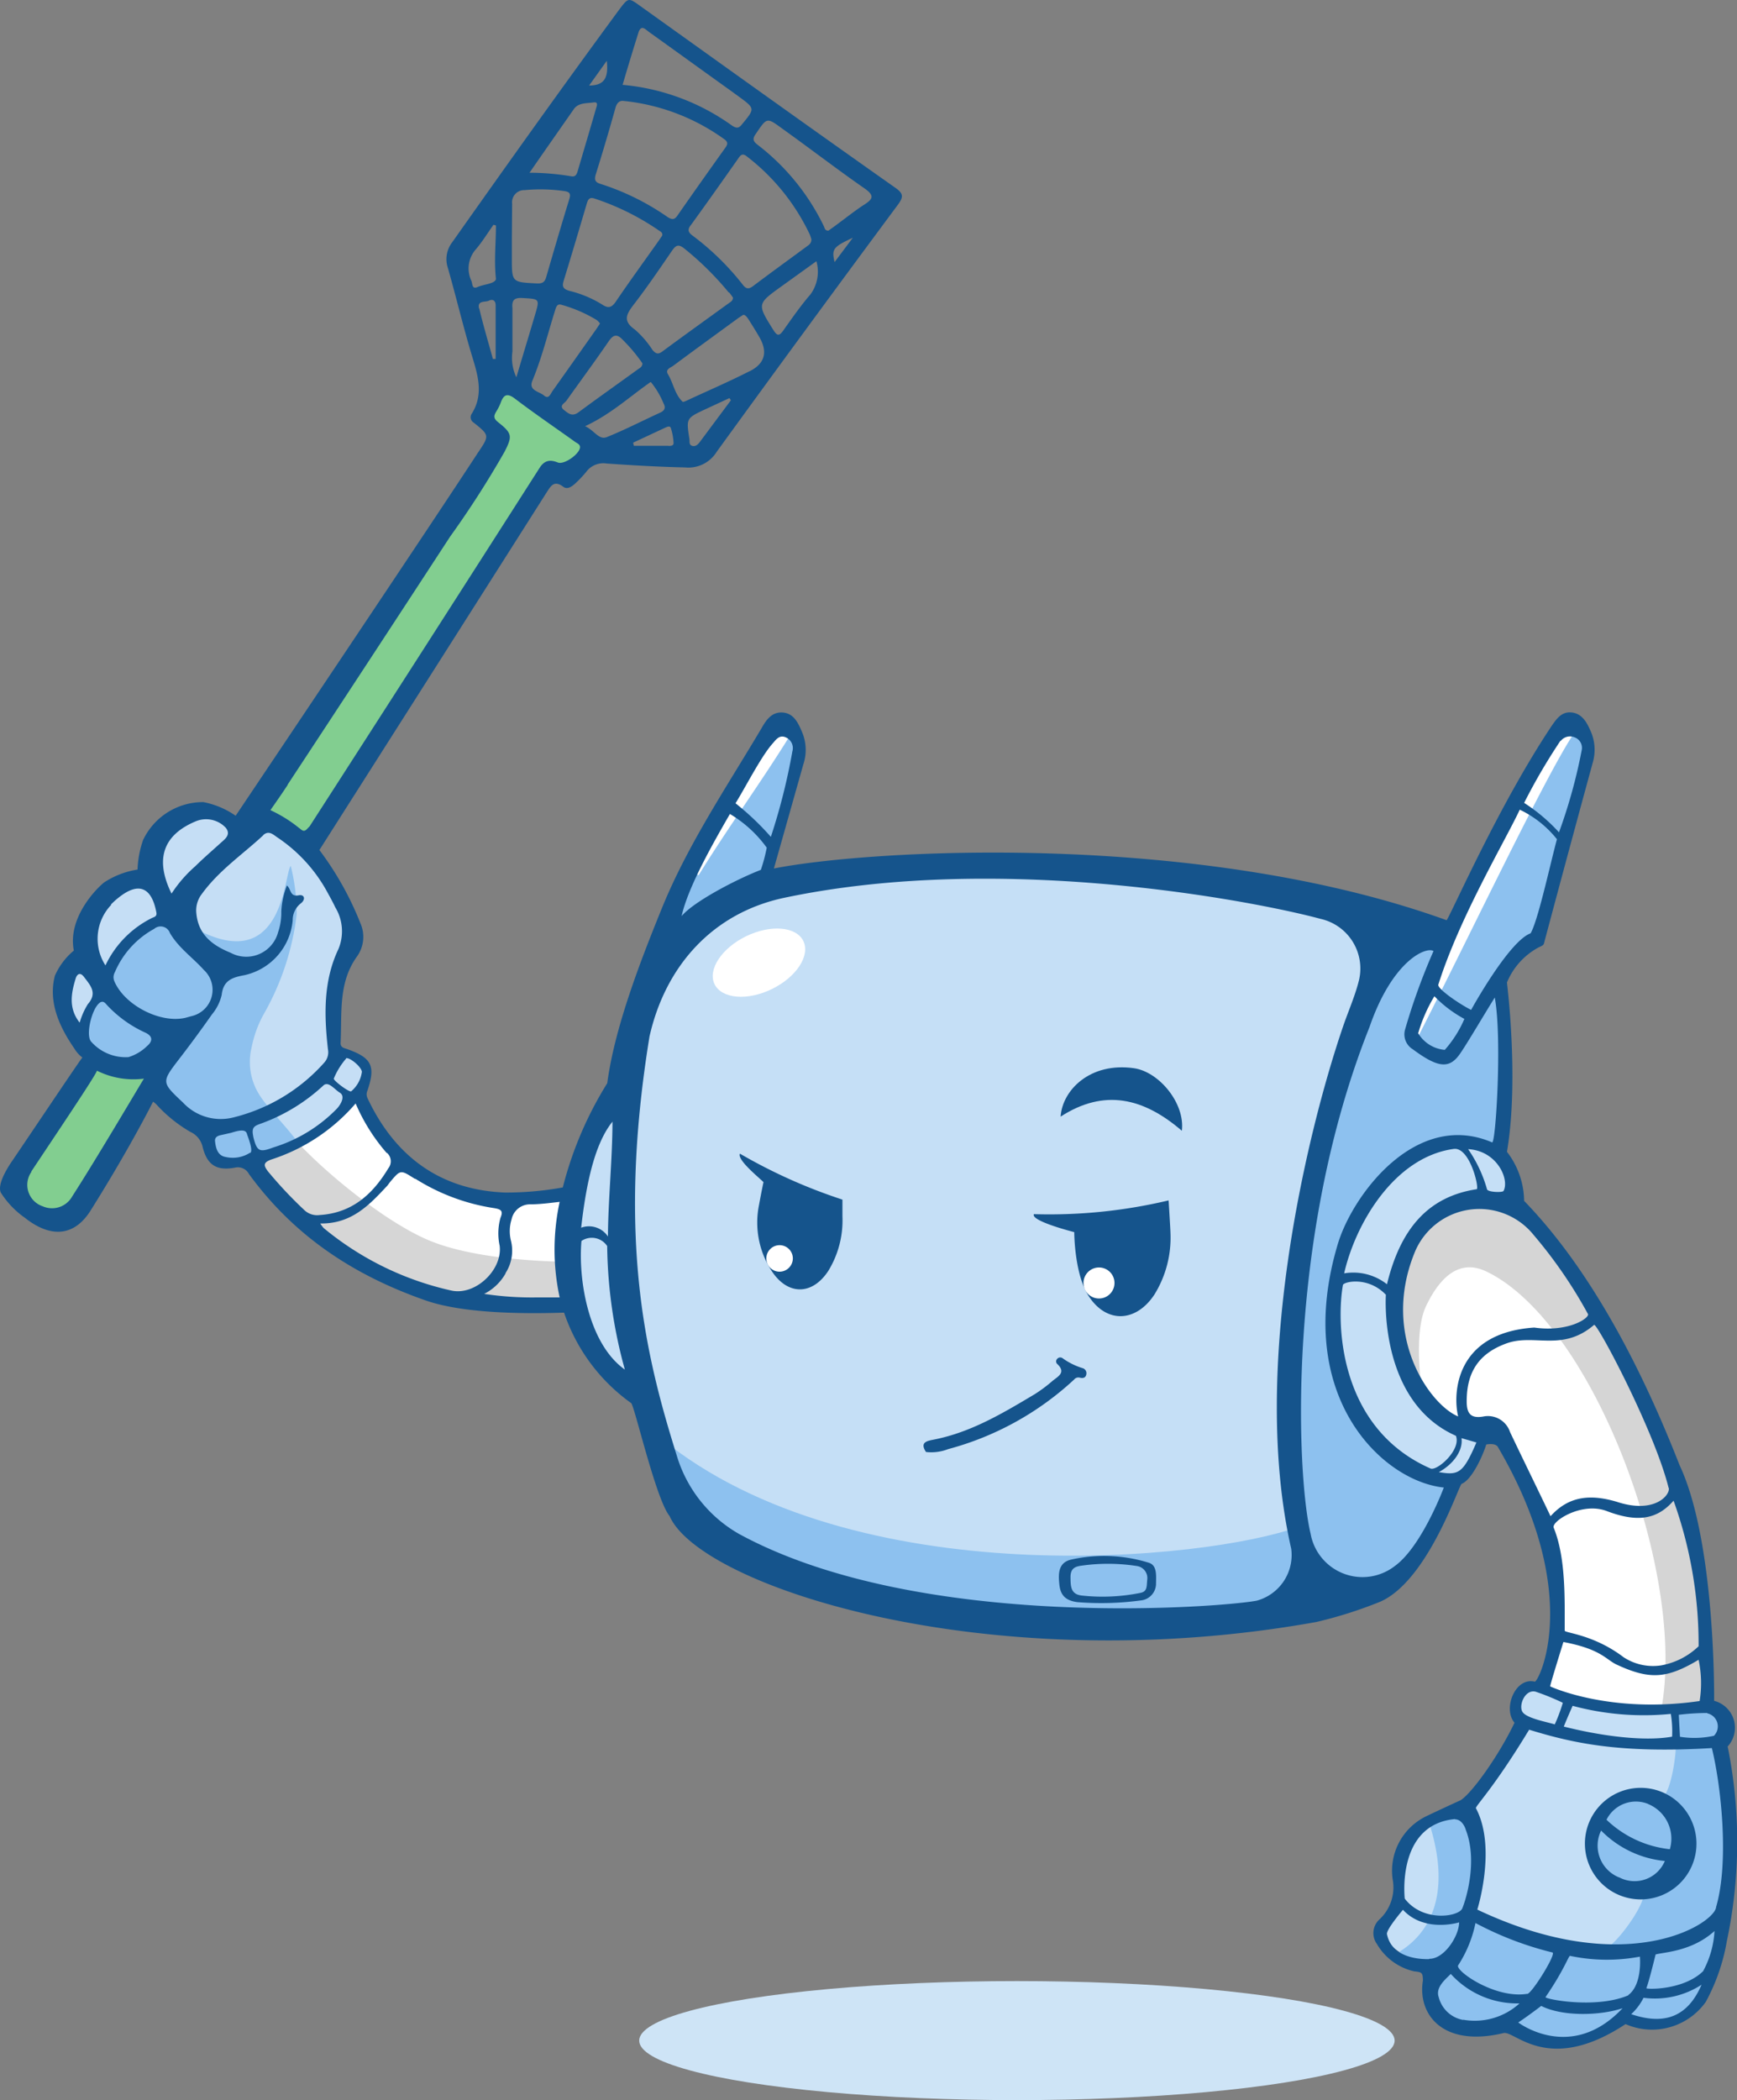
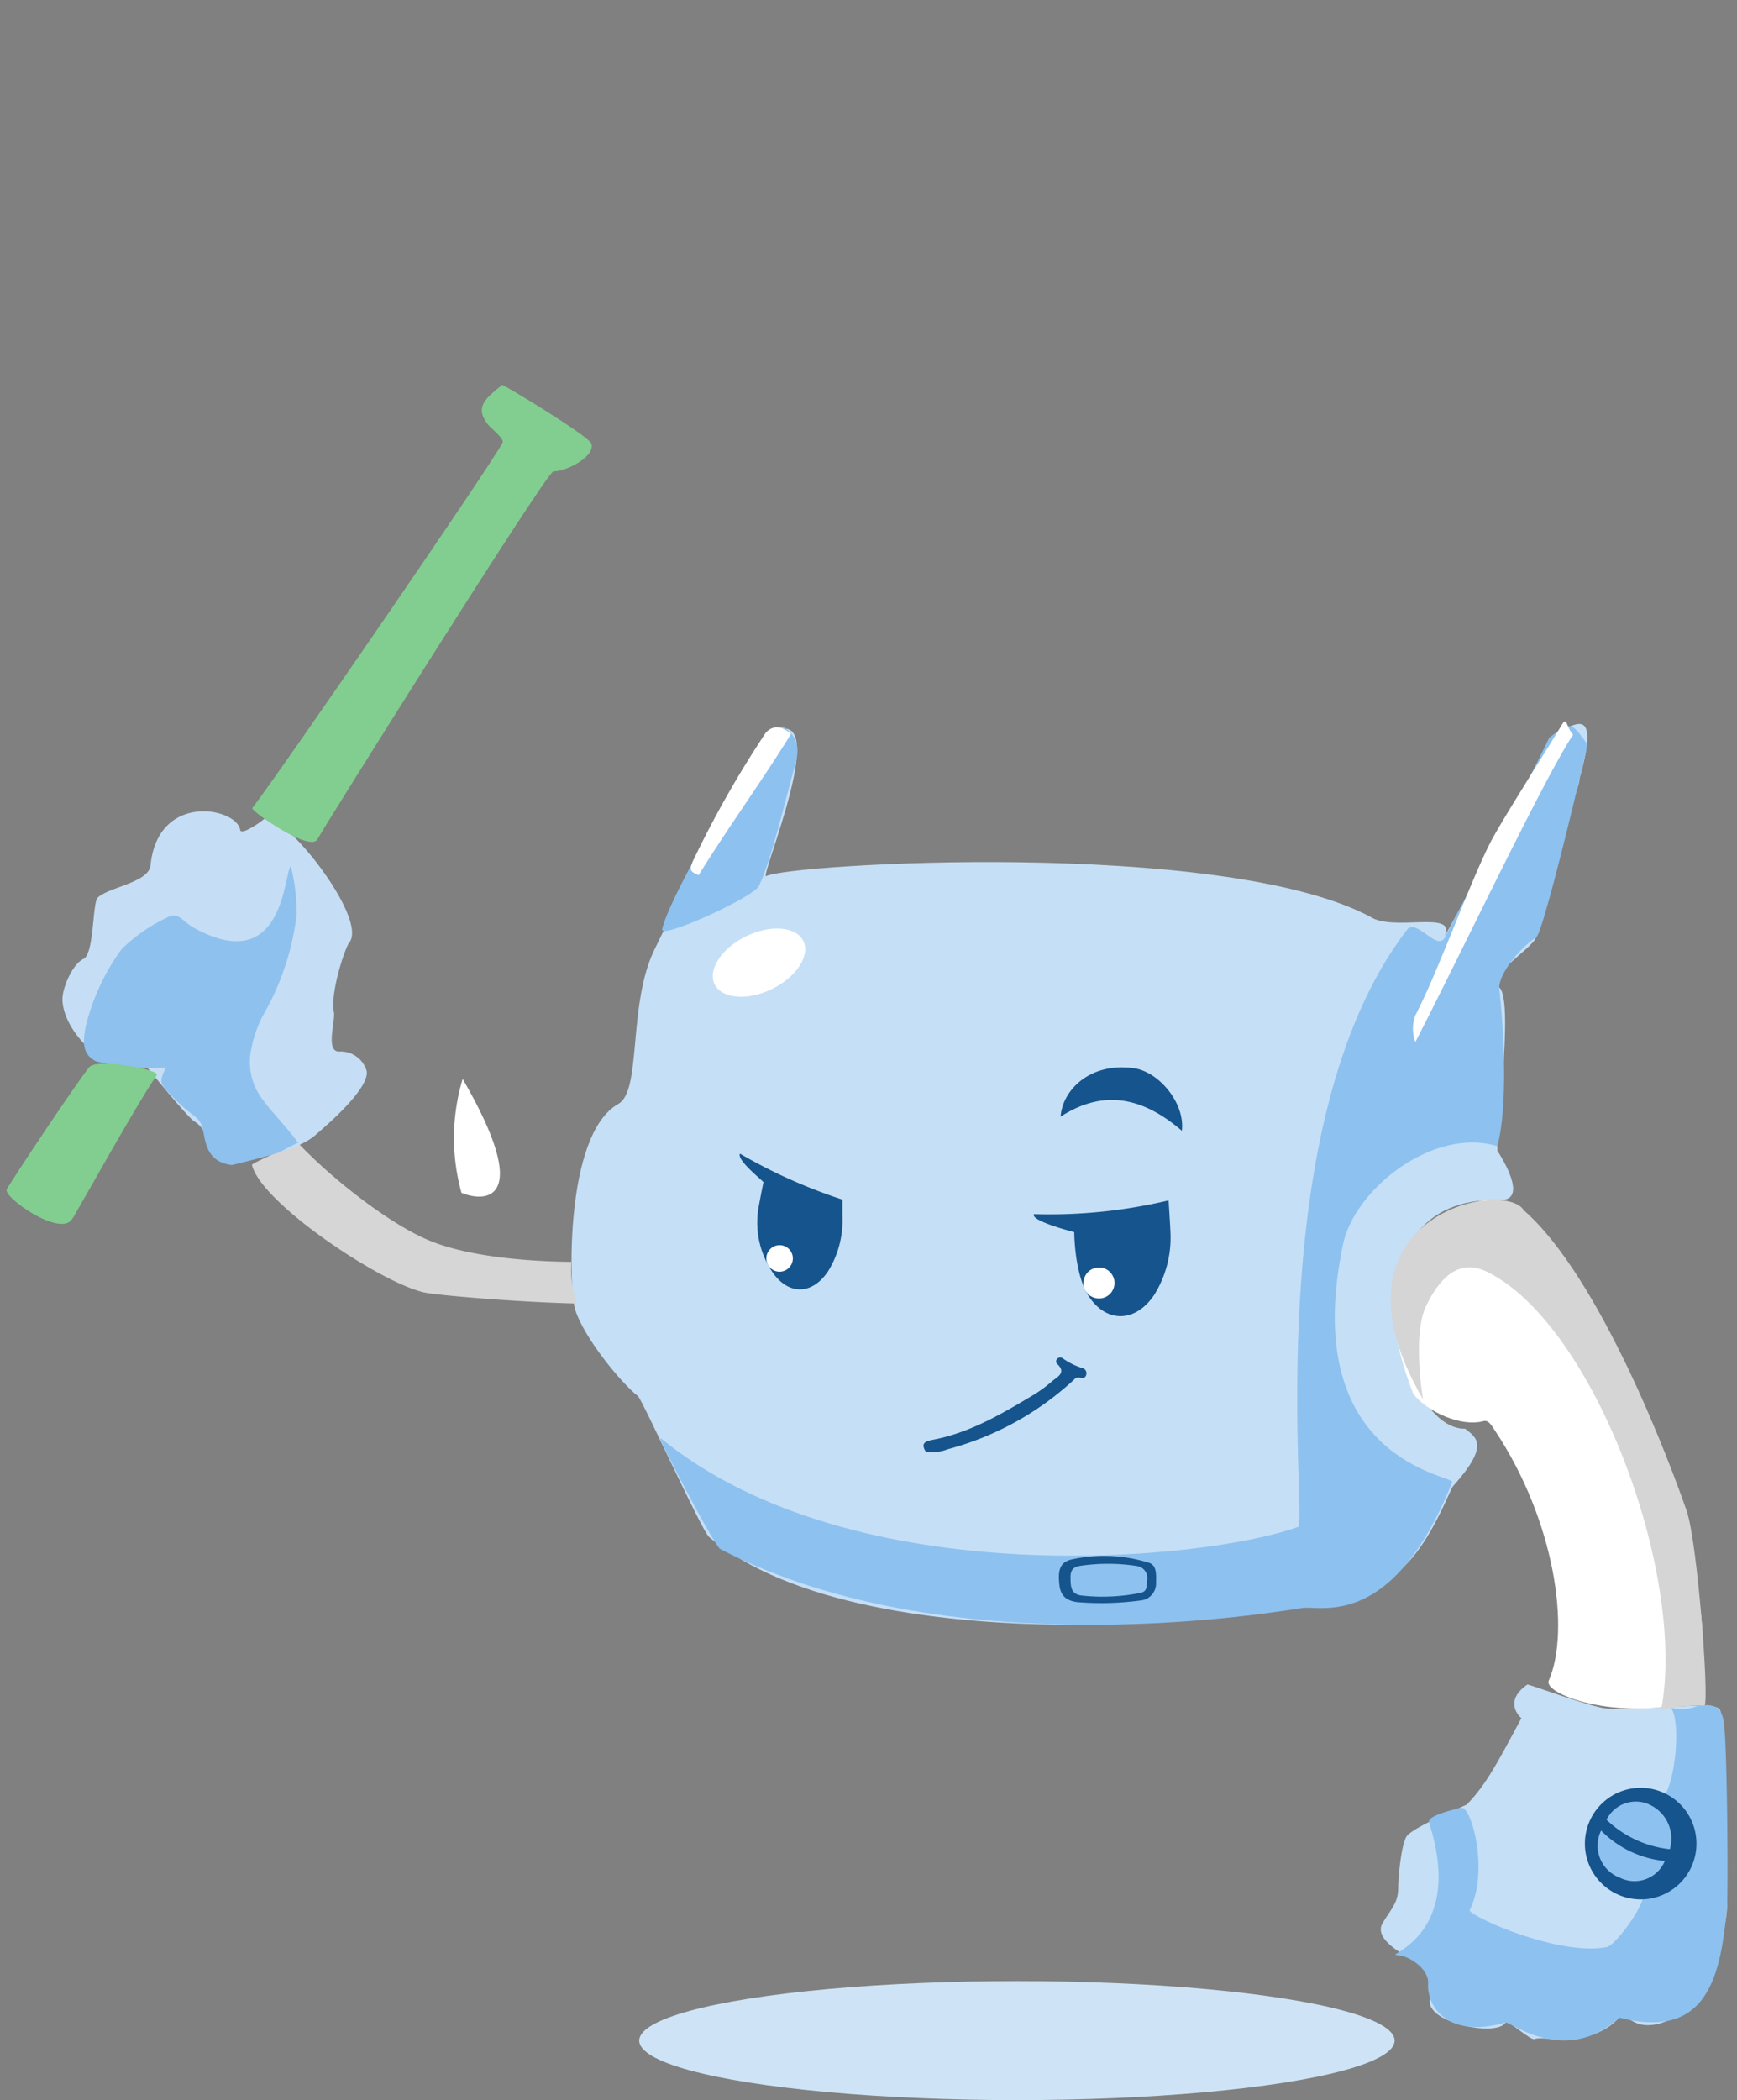
<svg xmlns="http://www.w3.org/2000/svg" viewBox="0 0 176.91 213.85">
  <rect x="0" y="0" width="176.91" height="213.85" fill="#808080" stroke="none" />
  <defs>
    <style>.cls-1{fill:#cee4f6;}.cls-2{fill:#c5dff6;}.cls-3{fill:#8dc1ef;}.cls-4{fill:#fff;}.cls-5{fill:#d5d5d5;}.cls-6{fill:#15548c;}.cls-7{fill:#d6d6d6;}.cls-8{fill:#c5def5;}.cls-9{fill:#8ec1ee;}.cls-10{fill:#82ce90;}</style>
  </defs>
  <g id="Layer_2" data-name="Layer 2">
    <g id="Layer_42" data-name="Layer 42">
      <ellipse class="cls-1" cx="103.57" cy="207.8" rx="38.47" ry="6.06" />
      <path class="cls-2" d="M143.33,186.91c-.63.7-.94,4.46-.93,5.43,0,1.47-.85,2.22-1.6,3.52-1.12,1.93,3.5,4,5.56,4.81.39.15-.49,2.2-.69,2.82-.79,2.43,6.74,4,7.66,2.48.23-.36,2.6,1.91,3,1.67.68-.4,5.56,1.1,8.57-2.17,1-1,1.57,3,7.67-1.22,1.51-1.54,4.2-10,3.08-11.85-.36-.58.92-11.43-.49-14.64-.31-.69.52-3.23-.09-3.77-.83-.73-7,.17-11.36,0-1.43-.06-8.06-2.51-8.15-2.45-1.93,1.32-1.42,2.69-.61,3.43-2.27,4.21-3.54,6.75-5.57,8.8C148.4,184.22,144.16,186,143.33,186.91Z" />
      <path class="cls-2" d="M78.44,74.63c-1.36.71-11.11,20.66-11.81,22.12-2.7,5.6-1.26,14.32-3.65,15.66-5.6,3.15-5,19.28-4.39,21,1,3,4.76,7.5,6.39,8.77.43.34,6.48,13.7,7.24,14.34,16.27,13.67,61.79,8.62,68.14,4.62,4.43-1.23,7.2-9.32,7.63-9.8,3.75-4.18,2.4-4.93,1.23-5.85-6.79.19-13.1-23.75,3.58-23.3,2.41.06,1-3-.29-5-.17-1.72,1.7-15.4.19-16.63s3.84-4.22,3.77-5.27c-.33-5,4.53-14.8,4.4-16,2.14-7.54-.63-5.25-1.38-5.22-1,0-12.76,22.21-12.32,21.18,1.12-2.61-5.31-.32-7.66-1.92-15.21-8-59.16-5.35-61.45-4.12C77.14,89.84,85.23,71.11,78.44,74.63Z" />
      <path class="cls-3" d="M142.22,199.09c1.47.06,3.32,1.54,3.23,2.87-.17,2.33,2,5.7,7.88,4,.49-.13,6.1,4.5,11.59-.5,9,2.33,10.4-4.18,11-11.74.07-3.39,0-14.17-.29-17.82-.16-1.9-.75-2.46-2.64-2.21a4.48,4.48,0,0,1-2.8.22c1.22,1.76.17,9.65-1.35,9.4-10.18-1.61-7.18,10.1-1.47,9.19.52,1.16-2.86,5.6-3.68,5.77-5,1-14.27-3.26-14-3.77,2-4,.16-10.59-.86-10.41-.34.07-3.52.77-3.29,1.49C149.24,197.05,141.14,199.05,142.22,199.09Z" />
      <path class="cls-3" d="M77.3,90.22c1.32-2.84,2.56-8.33,3.72-12.47.44-1.58.2-2.81-1.23-3.71-.23-.56-3.84,3.55-4.77,5.58s-6.9,11.92-7.58,15C67.2,95.73,76.77,91.35,77.3,90.22Z" />
      <path class="cls-3" d="M67.28,146.45c-.54-.5,5.49,11,6.07,11.29,24.13,12.58,58.78,6,59.37,6,1.92-.23,9.18,2.18,15.18-12.8.28-.72-15.74-2.08-11.12-24.22,1.17-5.65,9.24-12,15.73-10,1.08-4.11.66-11.81.19-16-.15-1.39,2-4.15,3.77-5.27.74-.48,5.2-19.31,5.2-19.67-1.7-2.33-1.7-2.33-3.88-.66-3.09,6.42-7.37,14-10.62,20.33-.77,1.51-2.94-2-3.86-.78-15.2,19.75-10.18,60-11.08,60.81C123.05,158.86,87,162.57,67.28,146.45Z" />
      <path class="cls-4" d="M173.44,172.89c-.05-1.36,2.26-20.48-14.42-45.07-1-1.42-4.06-4.83-7.73-5.66-2.37.64-14,2.61-7.35,19.79,1.47,1.85,4.88,3.38,7.14,2.77.48-.13.74.28,1.15.91,6.18,9.28,7.73,20.45,5.5,25.54C157.2,172.62,165.61,175.6,173.44,172.89Z" />
      <path class="cls-5" d="M173.62,173.68c.44-1.06-.75-16.65-1.83-19.81-1.64-4.75-8.77-23.79-16.59-30.62-2-3.31-21.09.63-10.27,19.25,0,0-1.11-6.5.3-9.48,1.29-2.72,3.3-5,6.28-3.48,10.82,5.35,20.35,30.85,17.66,44.68C169.17,174.22,169.88,173.68,173.62,173.68Z" />
      <path class="cls-4" d="M159.05,73.84c-1,1.72-6.24,9.9-7.34,12.11-2.23,4.46-5.24,13-7.56,17.44a3.89,3.89,0,0,0,0,2.72c4.72-9.13,13.07-26.79,16.07-31.3C159.5,74.06,159.62,72.88,159.05,73.84Z" />
      <path class="cls-4" d="M78,74.6a106.37,106.37,0,0,0-7.46,13.15c-.39,1-.13,1,.61,1.38,2.94-4.78,6.42-9.54,9.41-14.39C79.61,73.89,78.73,73.84,78,74.6Z" />
      <path class="cls-6" d="M172.78,187.71a5.68,5.68,0,1,0-5.64,5.71A5.67,5.67,0,0,0,172.78,187.71Zm-4.92-4a3.81,3.81,0,0,1,2.21,4.6,11,11,0,0,1-6.45-3A3.34,3.34,0,0,1,167.86,183.7Zm-2.94,7.48a3.49,3.49,0,0,1-1.85-4.78,10.51,10.51,0,0,0,6.49,3.1A3.34,3.34,0,0,1,164.92,191.18Z" />
      <path class="cls-6" d="M115.5,108.78c-4.48-.64-7.3,2.23-7.48,4.93,4.45-2.88,8.46-1.91,12.35,1.44C120.71,112.35,118.05,109.15,115.5,108.78Z" />
      <path class="cls-6" d="M78.59,129.42c1.63,2.51,4.13,2.5,5.77,0a9.84,9.84,0,0,0,1.44-5.56c0-.27,0-1.7,0-1.7a54.32,54.32,0,0,1-10.44-4.68c-.32.63,2,2.48,2.4,2.9,0,0-.17.77-.47,2.4A9,9,0,0,0,78.59,129.42Z" />
      <path class="cls-6" d="M110.89,132c1.84,2.82,4.84,2.64,6.69-.18a11,11,0,0,0,1.63-6.26c0-.3-.19-3.32-.19-3.32a52.49,52.49,0,0,1-13.72,1.4c-.35.71,4.11,1.83,4.11,1.83S109.41,129.75,110.89,132Z" />
      <circle class="cls-4" cx="111.93" cy="130.65" r="1.58" />
      <path class="cls-4" d="M80.75,128.15a1.35,1.35,0,1,0-1.35,1.35A1.36,1.36,0,0,0,80.75,128.15Z" />
      <path class="cls-6" d="M109.72,163.15a30.22,30.22,0,0,0,6.59-.19,1.72,1.72,0,0,0,1.43-1.68c0-.78.14-1.87-.73-2.14a15.37,15.37,0,0,0-7.88-.33c-1.4.3-1.35,1.52-1.23,2.6S108.58,163,109.72,163.15Zm.62-3.74a19.22,19.22,0,0,1,5.5.07,1.24,1.24,0,0,1,1,1.42c-.06.71,0,1.17-.7,1.31a19.48,19.48,0,0,1-5.95.27c-1.13-.12-1.15-.91-1.16-1.81C109,159.59,109.63,159.5,110.34,159.41Z" />
      <path class="cls-4" d="M78.61,100.72c2.49-1.21,3.93-3.4,3.21-4.89s-3.34-1.7-5.83-.49-3.94,3.41-3.21,4.89S76.11,101.94,78.61,100.72Z" />
-       <path class="cls-4" d="M47,121.47c-1.28-.52-6.53-2.47-7.11-4-.51-1.38-3.28-6.28-3.57-5.88-3.16,4.33-10.43,6.75-10.66,7-.72.9,9.86,9.76,13.38,11.63,6.39,2.63,13.75,3,19,2.88a20.9,20.9,0,0,1,.12-11.6C54.22,122.12,49.67,122.55,47,121.47Z" />
+       <path class="cls-4" d="M47,121.47a20.9,20.9,0,0,1,.12-11.6C54.22,122.12,49.67,122.55,47,121.47Z" />
      <path class="cls-7" d="M43.48,126.22c-4.22-1.84-10-6.49-13.14-9.85,0,0-4.51,2-4.68,2.24.86,3.84,13.05,12,17.53,13,1.3.29,9.63,1,15.57,1.13a10.71,10.71,0,0,1-.57-4.24C53.29,128.45,47.29,127.89,43.48,126.22Z" />
      <path class="cls-8" d="M26.81,83.47c-.3.28-2.25,1.61-2.34,1.06-.35-2.29-8.39-3.9-9.14,3.59-.18,1.76-4.23,2.2-5.38,3.29-.55.53-.35,5.74-1.45,6.24s-2.17,2.95-2.14,4.17c.12,3.75,5.56,8.34,8.43,6.63,0,0,4.31,5.35,5,5.74,1.93,1.16,1.1,3.94,3.15,4.17.86-.2,6.83-.66,9.25-2.83.44-.4,5.44-4.53,5.16-6.45a2.76,2.76,0,0,0-2.78-2c-1.46.06-.4-3.06-.56-4C33.61,101,35.2,96.41,35.56,96,37.62,93.51,28.4,82,26.81,83.47Z" />
      <path class="cls-9" d="M26.84,103.31a26.88,26.88,0,0,0,3.38-10.22,20.12,20.12,0,0,0-.61-4.92c-.71.9-.72,11.3-9.79,6.35-1.27-.69-1.54-1.59-2.59-1.18a16.83,16.83,0,0,0-4.84,3.31,22.19,22.19,0,0,0-3.69,8c-.2,1.25-.45,2.64,1.06,3.42a24.75,24.75,0,0,0,7.12.66c-.66,1.5-.68,1.52.59,2.84a18.23,18.23,0,0,0,2.22,2,2.24,2.24,0,0,1,1,1.54c.31,2,.8,3.22,2.91,3.53,1-.23,4.47-1.1,4.91-1.33,1.26-.67,1.84-.94,1.84-.94-.81-1.23-3-3.46-3.8-4.68a6.25,6.25,0,0,1-.93-5A11.68,11.68,0,0,1,26.84,103.31Z" />
      <path class="cls-10" d="M25.7,82.29c-.2.27,6,4.63,6.66,3.13.25-.59,23.32-37.41,24-37.42,1.36,0,4.22-1.48,3.88-2.8-.2-.77-9-6.07-9.09-6-1.69,1.36-2.84,2.23-1.48,4,.29.38,1.71,1.47,1.52,1.87C50.07,47.29,28.82,78.2,25.7,82.29Z" />
      <path class="cls-10" d="M7.33,124.17c.48-.69,6.48-11.57,8.64-14.69.38-.55-6.12-1.78-6.9-.79-1.48,1.88-7.13,10.36-8.38,12.4C.22,121.86,6.09,126,7.33,124.17Z" />
      <path class="cls-6" d="M107.21,140.61a14.85,14.85,0,0,1-1.82,1.36c-3.25,1.94-6.5,3.89-10.29,4.63-.65.13-1.46.25-.79,1.26a4.73,4.73,0,0,0,2.25-.29,30.39,30.39,0,0,0,12.83-7.08.56.56,0,0,1,.62-.19c.31.07.57,0,.63-.35a.54.54,0,0,0-.42-.64,7,7,0,0,1-2-1,.4.4,0,0,0-.54.06.36.36,0,0,0,0,.53C108.61,139.77,107.75,140.17,107.21,140.61Z" />
-       <path class="cls-6" d="M.08,121.44A9,9,0,0,0,2.52,124c2.51,2,5,2.06,6.76-.81,3-4.79,5.13-8.69,6.31-11a2.15,2.15,0,0,1,.37.31,14.34,14.34,0,0,0,3.44,2.77,2.21,2.21,0,0,1,1.24,1.54c.46,1.82,1.4,2.43,3.26,2.1a1.28,1.28,0,0,1,1.46.65c4.57,6.27,10.6,10.29,18,12.87,3.67,1.28,9.53,1.39,14.09,1.24a18.64,18.64,0,0,0,6.83,9.21c.34.25,2.52,9.81,3.92,11.51,3.12,7.15,32.55,16.77,65.88,10.78a44.23,44.23,0,0,0,6.51-2.07c4.88-2.17,8-11.92,8.28-12,1.06-.42,2.18-2.93,2.5-4,0,0,1-.22,1.22.31,8.67,14.82,4.17,23.78,3.73,23.84-2-.5-3.29,2.76-2.07,4.18-1.6,3.36-4.39,7.25-5.52,7.91-.23.09-3.43,1.58-3.64,1.7a6.16,6.16,0,0,0-3.25,6.34,4.44,4.44,0,0,1-1.37,4.1,1.89,1.89,0,0,0-.23,2.49,5.91,5.91,0,0,0,3.8,2.78c.8.08.87.14.88.94-.56,3.42,2,6.84,8.23,5.34,1.16-.24,4.56,4.27,12.41-.91a6.72,6.72,0,0,0,8.17-2.26,20,20,0,0,0,2.14-6.16,49,49,0,0,0,.09-19.85,2.83,2.83,0,0,0-1.38-4.65s.19-16.12-3.52-24c-3.64-9.29-8.76-19.6-15.83-26.91a8.37,8.37,0,0,0-1.75-5c.9-5.23.56-12.38,0-17.24a7.14,7.14,0,0,1,3.18-3.55c.65-.32.52-.19.71-.88,1.57-5.88,3.25-12.11,4.86-18a4.68,4.68,0,0,0-.3-3.33c-.39-.88-.9-1.65-1.89-1.74s-1.49.63-2,1.36c-5.34,8-10,18.66-10.7,19.8-25.17-9.09-58.5-7.24-68.52-5.27,0,0,2.18-7.7,3-10.61a4.64,4.64,0,0,0-.09-3.18c-.42-1-.86-2-2-2.09s-1.7.77-2.19,1.63C74,80.16,70.05,86,67.41,92.49c-2.12,5.22-4.81,12.1-5.56,17.81a37.49,37.49,0,0,0-4.53,10.62,32.19,32.19,0,0,1-5.89.52c-6.61-.26-11.21-3.69-14-9.61a.94.94,0,0,1,0-.79c.84-2.48.43-3.32-2.05-4.2-.34-.12-.72-.16-.69-.66.15-3-.26-6.1,1.67-8.78A3.43,3.43,0,0,0,36.7,94a31.88,31.88,0,0,0-4.17-7.44Q44.11,68.36,55.67,50.15c.45-.7.78-1.27,1.7-.58.4.3.84,0,1.18-.3a11.93,11.93,0,0,0,1.15-1.21,2.16,2.16,0,0,1,2.08-.86c2.67.19,5.33.34,8,.4A3.39,3.39,0,0,0,73,46q9.15-12.62,18.44-25.14c.59-.8.59-1.14-.24-1.73C82.5,13,73.86,6.8,65.22.62,64-.26,64-.26,63.05,1c-5.76,7.83-11.39,15.74-17,23.68a2.81,2.81,0,0,0-.44,2.59c.86,3,1.59,6.11,2.51,9.13.59,1.94,1.12,3.81-.06,5.71a.64.64,0,0,0,.19.93c1.61,1.29,1.6,1.31.47,3-.07.09-.13.2-.2.3C43.05,54.71,24,83.07,24,83.07a8.6,8.6,0,0,0-3.29-1.39,6.75,6.75,0,0,0-6.14,3.87,10.13,10.13,0,0,0-.56,3,8.62,8.62,0,0,0-3.39,1.3c-.64.48-3.77,3.52-3.1,6.95a7,7,0,0,0-1.93,2.56c-.7,2.7.47,5.23,2,7.44a3.06,3.06,0,0,0,.8.89c-.28.31-5.29,7.8-7.4,10.9C.7,119.07-.28,120.61.08,121.44Zm146.46,28.47c1.48-.8,2.49-2.2,2.31-3.46l1.52.44C149,150.08,148.54,150.24,146.54,149.91Zm3.86-28.81c-4.93.75-7.76,4-9.14,9.68a5.54,5.54,0,0,0-4.36-1.11c1.13-5,5.07-11.83,11.15-12.67C149.7,116.76,150.68,121,150.4,121.1Zm-.89-4.08c3,.16,4.25,3.12,3.62,4.26-.08.17-1.58.14-1.68-.17A13.65,13.65,0,0,0,149.51,117Zm-8.36,14.83s-.77,10.86,7.13,14.36c.57,1.46-2,3.68-2.61,3.32-9.46-4.18-9.56-15-8.89-18.7C137,130.48,139.39,130,141.15,131.85Zm15.25,40.42a23.93,23.93,0,0,1,2.77,1.13,17,17,0,0,1-.82,2.2c-.66-.22-2.91-.61-3.3-1.29S155.33,172,156.4,172.27Zm-8.2,13c.64,0,1,.73,1.09,1.07,1.24,3.2,0,7.15-.36,8s-4,1.44-5.86-1C143.07,193.31,142.2,185.78,148.2,185.24Zm2.08,10.56a33.63,33.63,0,0,0,7.85,3c.35.25-2.26,4.4-2.61,4.21-3.3.52-7.41-2.41-7-2.92A12.5,12.5,0,0,0,150.28,195.8Zm-4.72,3.67c-.21,0-3.75.19-4.3-2.54-.09-.47,1.63-2.48,1.63-2.48,2.2,2.38,5.72,1.28,5.72,1.28C148.6,197.14,147.1,199.5,145.56,199.47Zm3.48,6.2a3.14,3.14,0,0,1-2.51-2.32c-.35-1,.67-1.8,1.23-2.37a9.11,9.11,0,0,0,7,3A6.76,6.76,0,0,1,149,205.67Zm5.57.27c1-.66,2.36-1.7,2.36-1.7,2.19,1.1,6,1,8.29.23C160,210.09,154.61,205.94,154.61,205.94Zm11.23-2.78c-3.34,1.42-8.56.37-8.43.18,1.88-2.74,2.34-4.18,2.49-4.2a18.16,18.16,0,0,0,7.12.08S167.29,202.09,165.84,203.16Zm.27,1.94a5.7,5.7,0,0,0,1.28-1.69,8.74,8.74,0,0,0,5.91-1.33C171.91,205.34,169.57,206.28,166.11,205.1Zm7.38-4.43c-2,2-5.86,1.89-5.81,1.76.28-.7.94-3.43.94-3.43.75-.23,3.68-.28,6-2.39A9.7,9.7,0,0,1,173.49,200.67Zm1.29-6.47c-.22,1.68-9.1,7.44-24.32.23,0,0,2-6.32-.14-10.32-.1-.19,1.79-2,5.42-8,4.49,1.38,9.22,2.43,18.61,1.87C175.34,182.07,176.1,189.71,174.78,194.2Zm-15.52-18.38c.32-.82.91-2.14.91-2.14a27.86,27.86,0,0,0,10,.82,11,11,0,0,1,.13,2.32C167.27,177.39,162.72,176.7,159.26,175.82Zm14.61-1.38a1.36,1.36,0,0,1,.69,2.29,9.25,9.25,0,0,1-3.46.1l-.12-2.24A24.73,24.73,0,0,1,173.87,174.44Zm-.76-1.25c-9.2,1.34-15.23-1.49-15.23-1.49,0-.19,1.35-4.52,1.35-4.52,3.83.72,4.32,1.78,5.4,2.29,3.41,1.59,5.15,1.44,8.37-.48A11.52,11.52,0,0,1,173.11,173.19Zm-.15-5.54a7.37,7.37,0,0,1-3.77,1.91,5.47,5.47,0,0,1-3.83-.83c-3.08-2.34-6-2.46-6-2.71,0-3.18.13-7.41-1.12-10.48-.26-.64,2.85-2.66,5.39-1.7,3.2,1.22,5.17.83,6.82-1.05A43.31,43.31,0,0,1,173,167.65Zm-3-16.15c.17.66-1.4,2.7-5.33,1.39-2.55-.74-4.79-.65-6.71,1.48-1.43-3-2.79-5.76-4.13-8.58a2.37,2.37,0,0,0-2.73-1.57c-1.25.21-1.69-.28-1.68-1.57,0-3,1.28-4.89,4.09-5.89s5.65.9,8.88-1.87C162.63,134.63,168.49,145.68,169.94,151.5Zm-13.89-25.92a47.27,47.27,0,0,1,5.66,8.2c.2.37-1.93,1.88-5.47,1.38-8.15.54-8.29,6.86-7.75,9.05-2.84-1.16-7.86-8.1-4.48-16.57A7.11,7.11,0,0,1,156.05,125.58Zm2.88-50.15a1.2,1.2,0,0,1,1.43-.37,1.14,1.14,0,0,1,.71,1.32,53.85,53.85,0,0,1-2.31,8.35,17.78,17.78,0,0,0-3.55-3A60.49,60.49,0,0,1,158.93,75.43Zm-4.15,7a10.74,10.74,0,0,1,3.77,3c-.73,2.73-1.93,8.29-2.68,9.58-2.22.81-6.06,7.8-6.06,7.8-1.11-.55-3.44-2.12-3.34-2.57C148.66,93.39,153.28,85.67,154.78,82.46Zm-5.65,21.29a11.75,11.75,0,0,1-2,3.16,3.5,3.5,0,0,1-2.71-1.69,15.66,15.66,0,0,1,1.65-3.77A12.37,12.37,0,0,0,149.13,103.75ZM146,96.85a63.9,63.9,0,0,0-2.9,8,1.78,1.78,0,0,0,.79,2c2.69,2,3.81,2,4.91.31.79-1.17,2.45-4,3.44-5.58.76,4.13.1,15-.28,14.75-7.7-3.3-14.11,5.22-15.67,10.23-4.72,15.56,4.5,24.28,10.76,24.92,0,0-2.23,6-5,8a5.37,5.37,0,0,1-8.57-3.31c-1.39-5.72-2.57-30.06,6-51.58C141.83,97.77,145.27,96.37,146,96.85ZM78.65,75.76c.36-.4.68-.93,1.31-.7a1.19,1.19,0,0,1,.74,1.46,62.6,62.6,0,0,1-2.19,8.7,27.63,27.63,0,0,0-3.6-3.42C75.83,80.34,77.49,77.08,78.65,75.76Zm-4.31,7.13a12.48,12.48,0,0,1,3.75,3.43,16.16,16.16,0,0,1-.6,2.26c-2.58,1-6.88,3.27-8.07,4.71C70.08,90.31,72.63,85.86,74.34,82.89Zm-8.19,22.66c1.64-7.27,6.51-12.59,13.7-14.12,22.59-4.78,48.78.54,54.64,2.14a5.18,5.18,0,0,1,3.91,6.29c-.41,1.63-1.11,3.18-1.65,4.78-3.74,11-9.41,34.83-5.24,53.08A4.82,4.82,0,0,1,128,163c-3,.61-34.23,3.29-52.74-6.8a13.69,13.69,0,0,1-6.34-8C65.87,138.43,62.76,126.4,66.15,105.55Zm-3.77,8.67c0,3.64-.46,8.32-.46,11.7a2.32,2.32,0,0,0-2.73-.9C59.78,119.79,60.76,116.23,62.38,114.22Zm-3.16,12.15a1.88,1.88,0,0,1,2.62.52,49,49,0,0,0,1.8,12.58C59.87,136.79,58.88,130.16,59.22,126.37Zm-33.73-9a3.25,3.25,0,0,1-2.5.45c-.8-.13-1-.85-1.08-1.54-.07-.4.16-.58.5-.67l1.16-.26c1.16-.38,1.49-.24,1.59.14C25.19,115.64,25.83,117.15,25.49,117.41Zm.3-1.67c-.21-1,.18-1.06,1-1.36a18.62,18.62,0,0,0,6.11-3.77c.53-.54,1.14.35,1.71.7s.13,1.16-.29,1.62a15.24,15.24,0,0,1-6.46,3.95C26.46,117.36,26.17,117.31,25.79,115.74Zm25.7,13.94a4.21,4.21,0,0,0,.54-3.33,4,4,0,0,1,.07-2.13A1.92,1.92,0,0,1,54,122.64c1,0,2-.14,3-.25a23,23,0,0,0,0,9.73c-.75,0-1.51,0-2.26,0a32.61,32.61,0,0,1-5.43-.36A5.19,5.19,0,0,0,51.49,129.68Zm-9.21-9.62a20.83,20.83,0,0,0,8,3c.75.12,1,.27.69,1a5.93,5.93,0,0,0-.08,2.84c.3,2.46-2.48,5.1-4.92,4.56a30.86,30.86,0,0,1-13-6.36,3.12,3.12,0,0,1-.35-.47c3.19.05,5-1.89,6.81-3.83.11-.12.19-.26.29-.38C40.82,119.07,40.79,119.12,42.28,120.06Zm-2.88-2.63a1.14,1.14,0,0,1,.15,1.58c-1.61,2.68-3.73,4.56-7,4.76a1.88,1.88,0,0,1-1.54-.49,42.68,42.68,0,0,1-3.69-3.92c-.5-.64-.53-.94.33-1.25a19,19,0,0,0,8.57-5.7A19.1,19.1,0,0,0,39.4,117.43Zm-4.15-9.63c.38-.09,1.52.84,1.61,1.37a3.13,3.13,0,0,1-1.09,2c-.18.13-1.71-1-1.78-1.28A7.37,7.37,0,0,1,35.25,107.8Zm39-78c.15.18.28.38.4.54,0,.34-.24.44-.43.58-2.26,1.64-4.53,3.26-6.77,4.92-.44.32-.66.22-1-.17a9.71,9.71,0,0,0-1.79-2.07c-1.2-.84-.91-1.5-.18-2.46,1.39-1.8,2.67-3.68,3.95-5.55.4-.58.66-.73,1.28-.23A31,31,0,0,1,74.25,29.82ZM70.38,22.9c1.61-2.22,3.2-4.47,4.78-6.72.25-.36.43-.64.92-.24a21.71,21.71,0,0,1,6.39,7.93c.08.18.13.38.17.49,0,.42-.23.56-.45.72-1.83,1.35-3.67,2.68-5.49,4.05-.47.36-.73.28-1.06-.15a27,27,0,0,0-5.12-5C70.07,23.64,70,23.36,70.38,22.9ZM67.44,24l-.37.54c-1.45,2.05-2.93,4.08-4.34,6.16-.44.64-.78.73-1.42.3A11.43,11.43,0,0,0,58,29.62c-.58-.17-.79-.38-.6-1,.81-2.63,1.59-5.27,2.37-7.91.12-.41.28-.65.75-.5a25.65,25.65,0,0,1,6.63,3.29C67.33,23.61,67.51,23.72,67.44,24ZM60.79,32.6a2.12,2.12,0,0,1,.32.34c-.18.28-.33.51-.49.73q-2.16,3.07-4.34,6.14c-.21.29-.38.89-.87.47s-1.59-.51-1.2-1.48c1-2.41,1.6-4.91,2.38-7.37.1-.3.24-.5.6-.39A14.23,14.23,0,0,1,60.79,32.6ZM57.7,40.79c1.42-2,2.9-4,4.27-6,.55-.82.93-.76,1.52-.12A16.43,16.43,0,0,1,65.43,37c0,.36-.28.48-.49.63-2,1.45-4,2.86-6,4.34-.61.46-1,.19-1.45-.18C56.86,41.32,57.49,41.09,57.7,40.79Zm1.89,2.61C62.13,42.22,64,40.51,66,39.09c.1-.07.26-.21.3-.17a8.6,8.6,0,0,1,1.28,2.16c.23.42.14.72-.34.94-1.8.82-3.57,1.74-5.41,2.48C61,44.86,60.56,43.84,59.59,43.4Zm8.5,2c-1.18,0-2.36,0-3.53,0l-.08-.32,3.21-1.5c.21-.09.53-.27.63,0a5.77,5.77,0,0,1,.28,1.5C68.63,45.4,68.32,45.41,68.09,45.41Zm3.2-.41c-.2.27-.45.52-.8.41s-.23-.46-.28-.72c-.32-2.09-.32-2.09,1.62-3l2.46-1.14.15.22Zm5.07-7.2c-2.09,1.07-4.27,2-6.41,3-.14.06-.38.18-.43.12-.8-.76-.94-1.89-1.49-2.8-.31-.51.28-.67.56-.88,2.15-1.6,4.32-3.17,6.48-4.75.19-.14.4-.27.58-.39s.43.2.55.38c.39.61.77,1.22,1.13,1.84C78.2,35.81,77.94,37,76.36,37.8Zm6.13-7.75c-1,1.17-1.85,2.4-2.73,3.64-.43.6-.63.49-1-.08-1.65-2.65-1.67-2.64.83-4.44l3.56-2.56A3.91,3.91,0,0,1,82.49,30.05ZM85,26.69c-.31-1.33-.16-1.54,1.86-2.48ZM77,13.6c1.11-1.64,1.09-1.66,2.66-.51,2.8,2,5.56,4.13,8.41,6.11,1,.71.86,1.06-.05,1.64s-2.06,1.5-3.09,2.25l-.56.4c-.37,0-.38-.28-.47-.47a23.11,23.11,0,0,0-6.73-8.27C76.66,14.36,76.63,14.11,77,13.6ZM65,3.4c.28-1,.76-.38,1.12-.13,2.79,2,5.56,4,8.35,6l.77.56c1.68,1.23,1.66,1.22.33,2.83-.33.42-.56.42-1,.14A22.56,22.56,0,0,0,63.41,8.64C63.94,6.83,64.46,5.12,65,3.4Zm-1.37,6.89a21.17,21.17,0,0,1,10.1,3.86c.38.26.44.49.16.87-1.64,2.3-3.28,4.61-4.9,6.94-.31.45-.57.41-1,.14a25.43,25.43,0,0,0-6.85-3.38c-.56-.17-.62-.45-.45-1,.7-2.24,1.37-4.5,2-6.76C62.86,10.38,63.18,10.21,63.58,10.29ZM61.8,6.19C62,8,61.5,8.7,60,8.71Zm-3.34,4.9c.46-.64,1.3-.56,2-.66.49-.08.33.34.26.57-.62,2.15-1.26,4.3-1.89,6.44-.1.33-.23.6-.66.51a26.2,26.2,0,0,0-4.24-.36C55.5,15.32,57,13.18,58.46,11.09Zm-6.3,9.66a1.24,1.24,0,0,1,1.28-1.39,17.14,17.14,0,0,1,4.05.1c.53.08.66.27.5.79-.82,2.67-1.6,5.34-2.37,8-.16.53-.43.64-1,.61-2.49-.13-2.49-.11-2.49-2.63V24.34h0Zm1.08,9.6c1.73.1,1.74.07,1.24,1.75-.59,2-1.2,4-1.89,6.32a4.6,4.6,0,0,1-.4-2.62c0-1.47,0-2.94,0-4.41C52.11,30.52,52.41,30.3,53.24,30.35ZM48,28.58a2.94,2.94,0,0,1,.49-3.22c.65-.77,1.18-1.64,1.77-2.47l.25.07c0,1.8-.2,3.62,0,5.41,0,.52-1.22.57-1.85.85S48.15,28.9,48,28.58Zm.79,2.83c-.2-.85.64-.61,1-.79s.69-.05.69.47c0,1.82,0,3.64,0,5.46H50.2C49.73,34.84,49.22,33.14,48.81,31.41Zm-19.5,48.5q8.3-12.61,16.55-25.26A97.19,97.19,0,0,0,51.39,46c.82-1.6.76-1.88-.65-3-.49-.39-.46-.64-.21-1.07A5.26,5.26,0,0,0,51,41c.3-.82.66-1,1.45-.4,2,1.52,4.09,2.94,6.14,4.41.19.13.45.22.48.48.07.67-1.6,1.87-2.25,1.61s-1.3-.34-1.86.54Q43.27,65.94,31.54,84.14l-.3.31c-.35.35-.56,0-.8-.15a13.77,13.77,0,0,0-2.9-1.8C28.14,81.64,28.74,80.79,29.31,79.91Zm-2.49,5.14c.55-.51,1-.09,1.38.18a15.73,15.73,0,0,1,5.19,5.68c.27.49.55,1,.78,1.49a4.7,4.7,0,0,1,.32,4.24c-1.55,3.26-1.46,6.73-1.07,10.21a1.57,1.57,0,0,1-.35,1.33,18.2,18.2,0,0,1-9.4,5.64,5.24,5.24,0,0,1-5-1.53c-2.21-2.08-2.22-2.08-.41-4.44q1.72-2.23,3.34-4.54a4.8,4.8,0,0,0,1-2c.16-1.49,1.1-1.78,2.29-2a6.29,6.29,0,0,0,4.94-5.59A2.15,2.15,0,0,1,30.63,92c.53-.41.38-.94-.2-.83-.93.18-.75-.62-1.21-1a8.36,8.36,0,0,0-.57,2.65,6.14,6.14,0,0,1-.33,2.12,3.35,3.35,0,0,1-4.82,2.09c-1.84-.75-3.29-1.82-3.5-4a2.73,2.73,0,0,1,.56-2C22.32,88.61,24.73,87,26.82,85.05ZM20,83.61A2.75,2.75,0,0,1,23,84.3c.51.66,0,1.08-.47,1.49-.88.8-1.79,1.58-2.64,2.42A13.38,13.38,0,0,0,17.47,91C15.74,87.47,16.61,85,20,83.61ZM17.3,95c.87,1.51,2.32,2.5,3.46,3.77a2.75,2.75,0,0,1-1.27,4.71l-.58.16c-2.57.62-6.24-1.28-7.27-3.73A1.05,1.05,0,0,1,11.7,99a9.07,9.07,0,0,1,4-4.41A1,1,0,0,1,17.3,95Zm-6-2.89a7.76,7.76,0,0,1,.8-.72c2-1.59,3.33-1.07,3.82,1.5.09.43-.19.48-.42.58a10.3,10.3,0,0,0-4.76,4.84A5,5,0,0,1,11.33,92.14Zm-1.15,10c.35-.23.54,0,.71.2a12.25,12.25,0,0,0,3.95,2.85c.74.35.78.85.16,1.37a4.6,4.6,0,0,1-1.89,1.12,4.68,4.68,0,0,1-3.79-1.57C8.68,105.42,9.37,102.63,10.18,102.1Zm-2.06,2c-1.14-1.48-.83-3-.38-4.48.13-.41.44-.69.85-.14.64.85,1.39,1.62.39,2.76A7.44,7.44,0,0,0,8.12,104.12Zm-4.91,15.2c2.14-3.23,6.71-10,6.69-10.28a8.33,8.33,0,0,0,4.79.81c-.29.44-4.73,8-7.31,12a2.35,2.35,0,0,1-3,1A2.3,2.3,0,0,1,3.21,119.32Z" />
    </g>
  </g>
</svg>